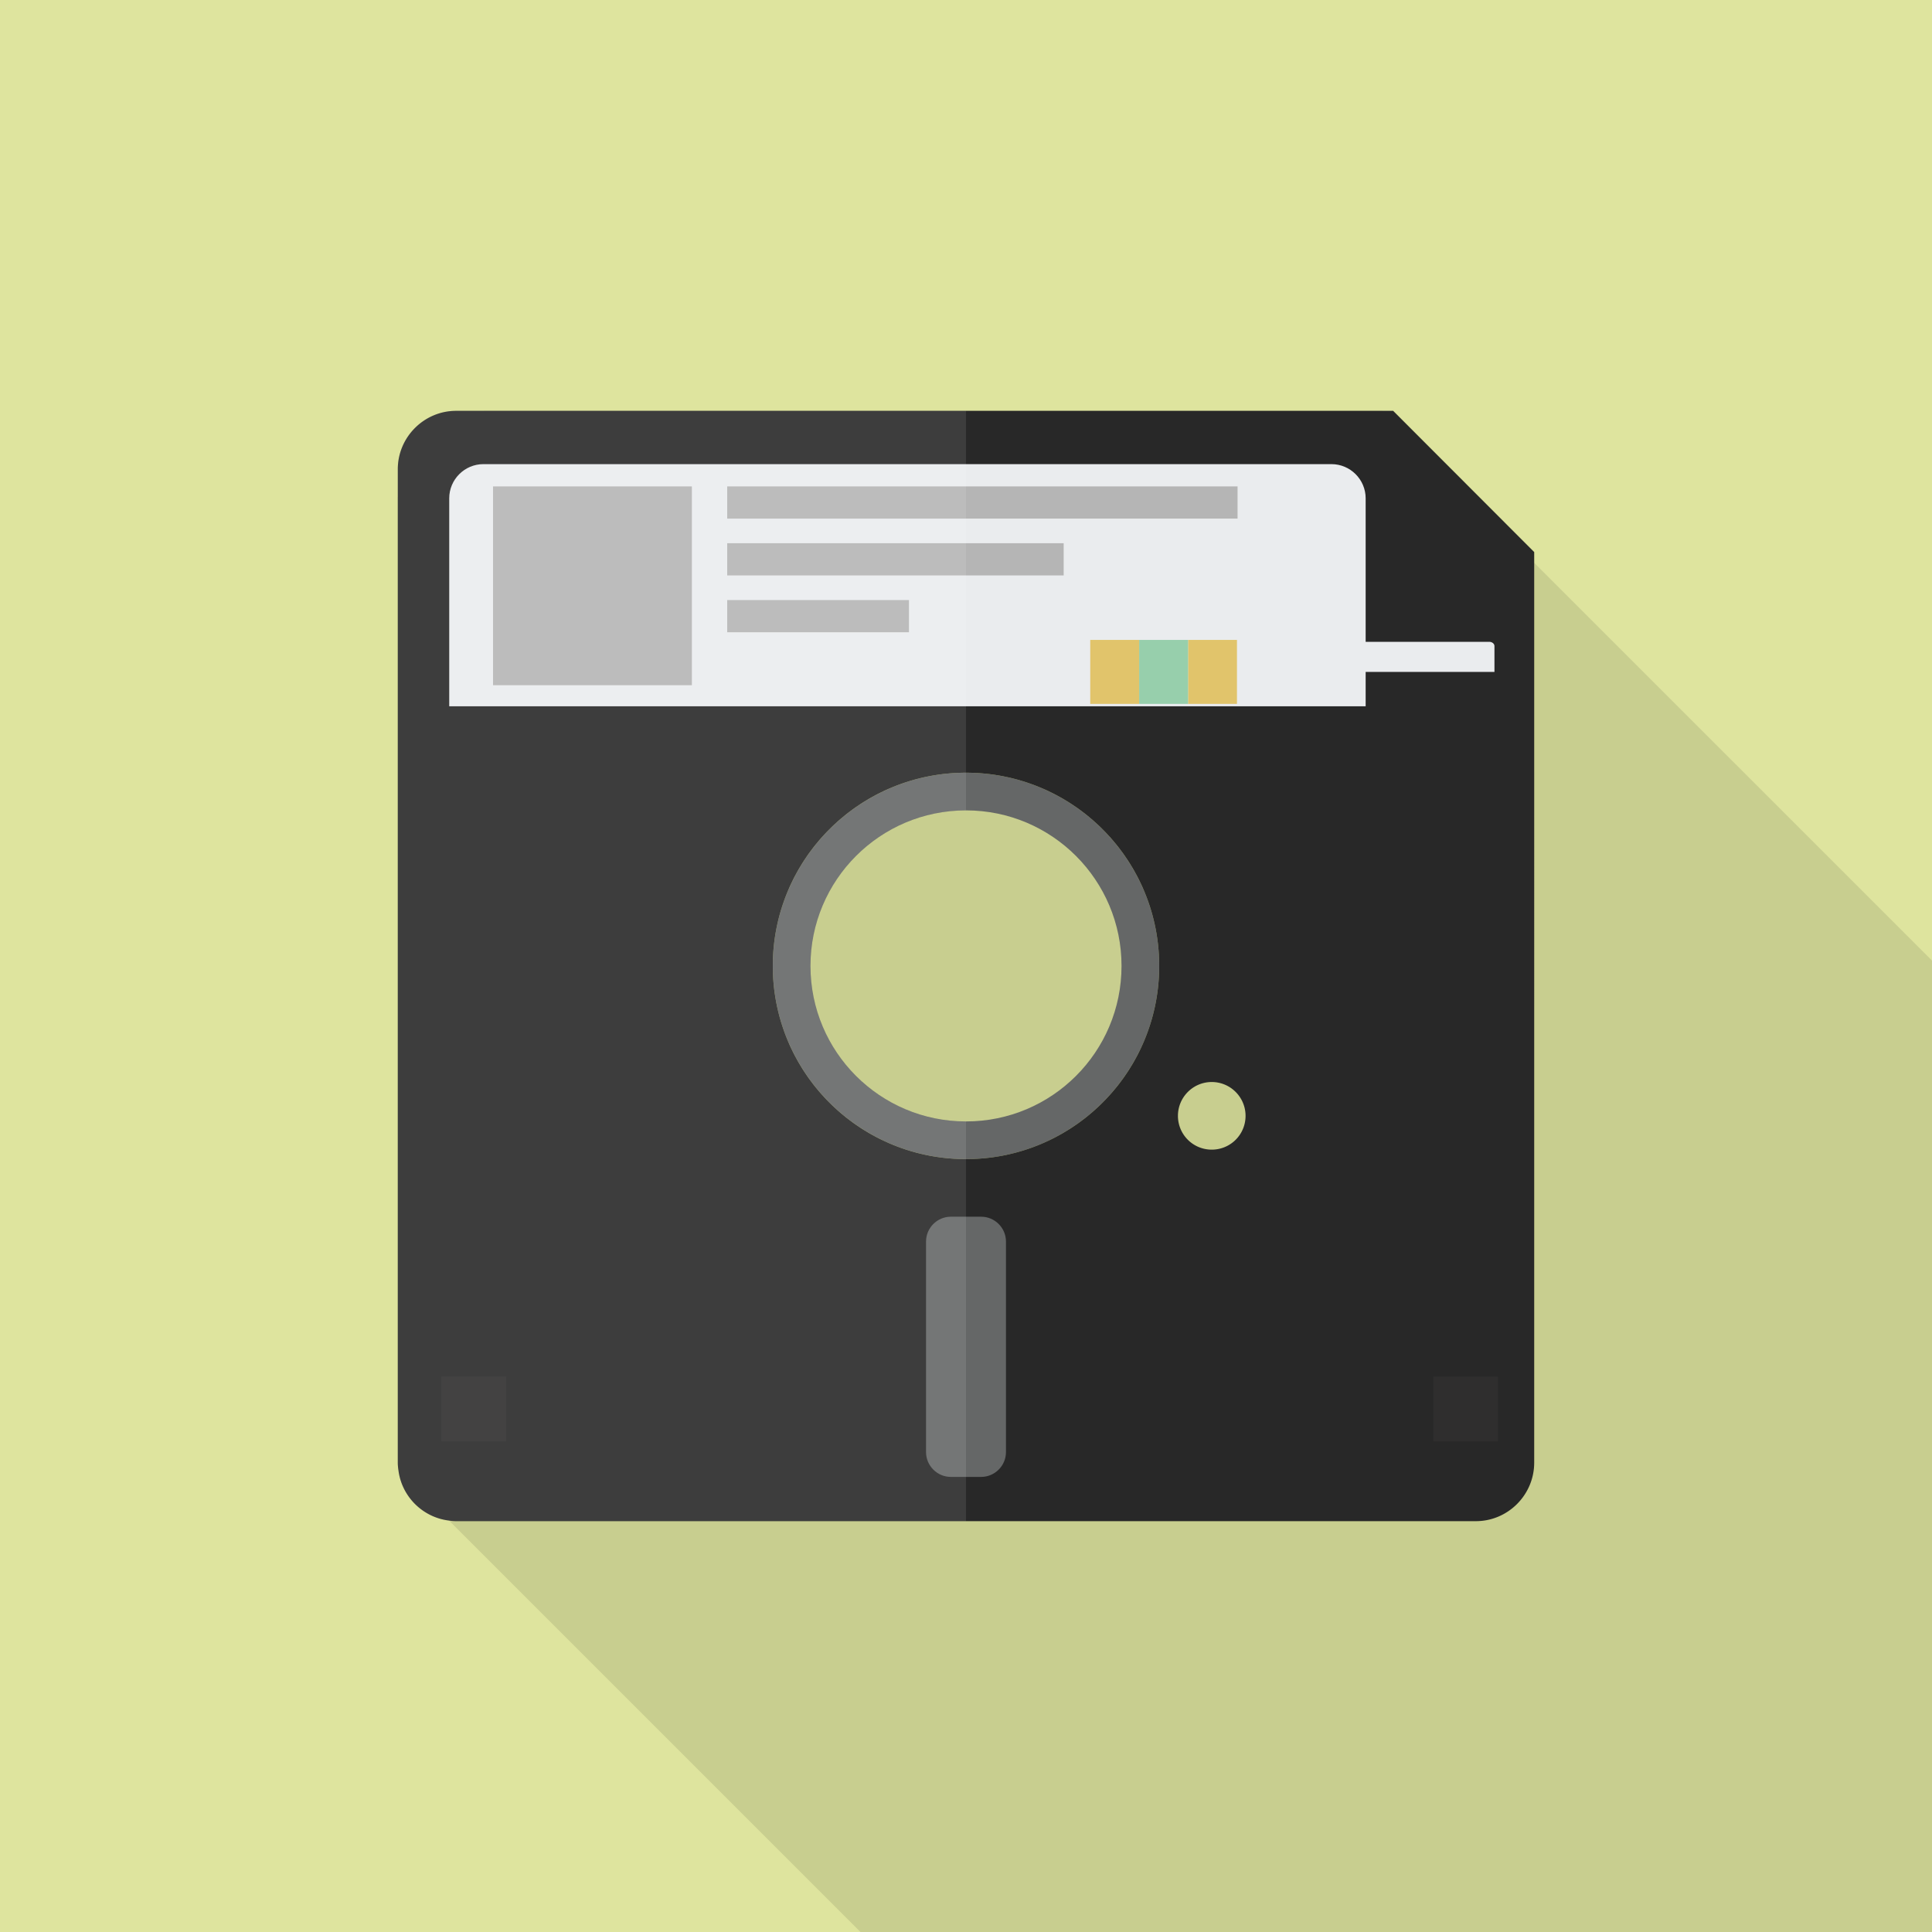
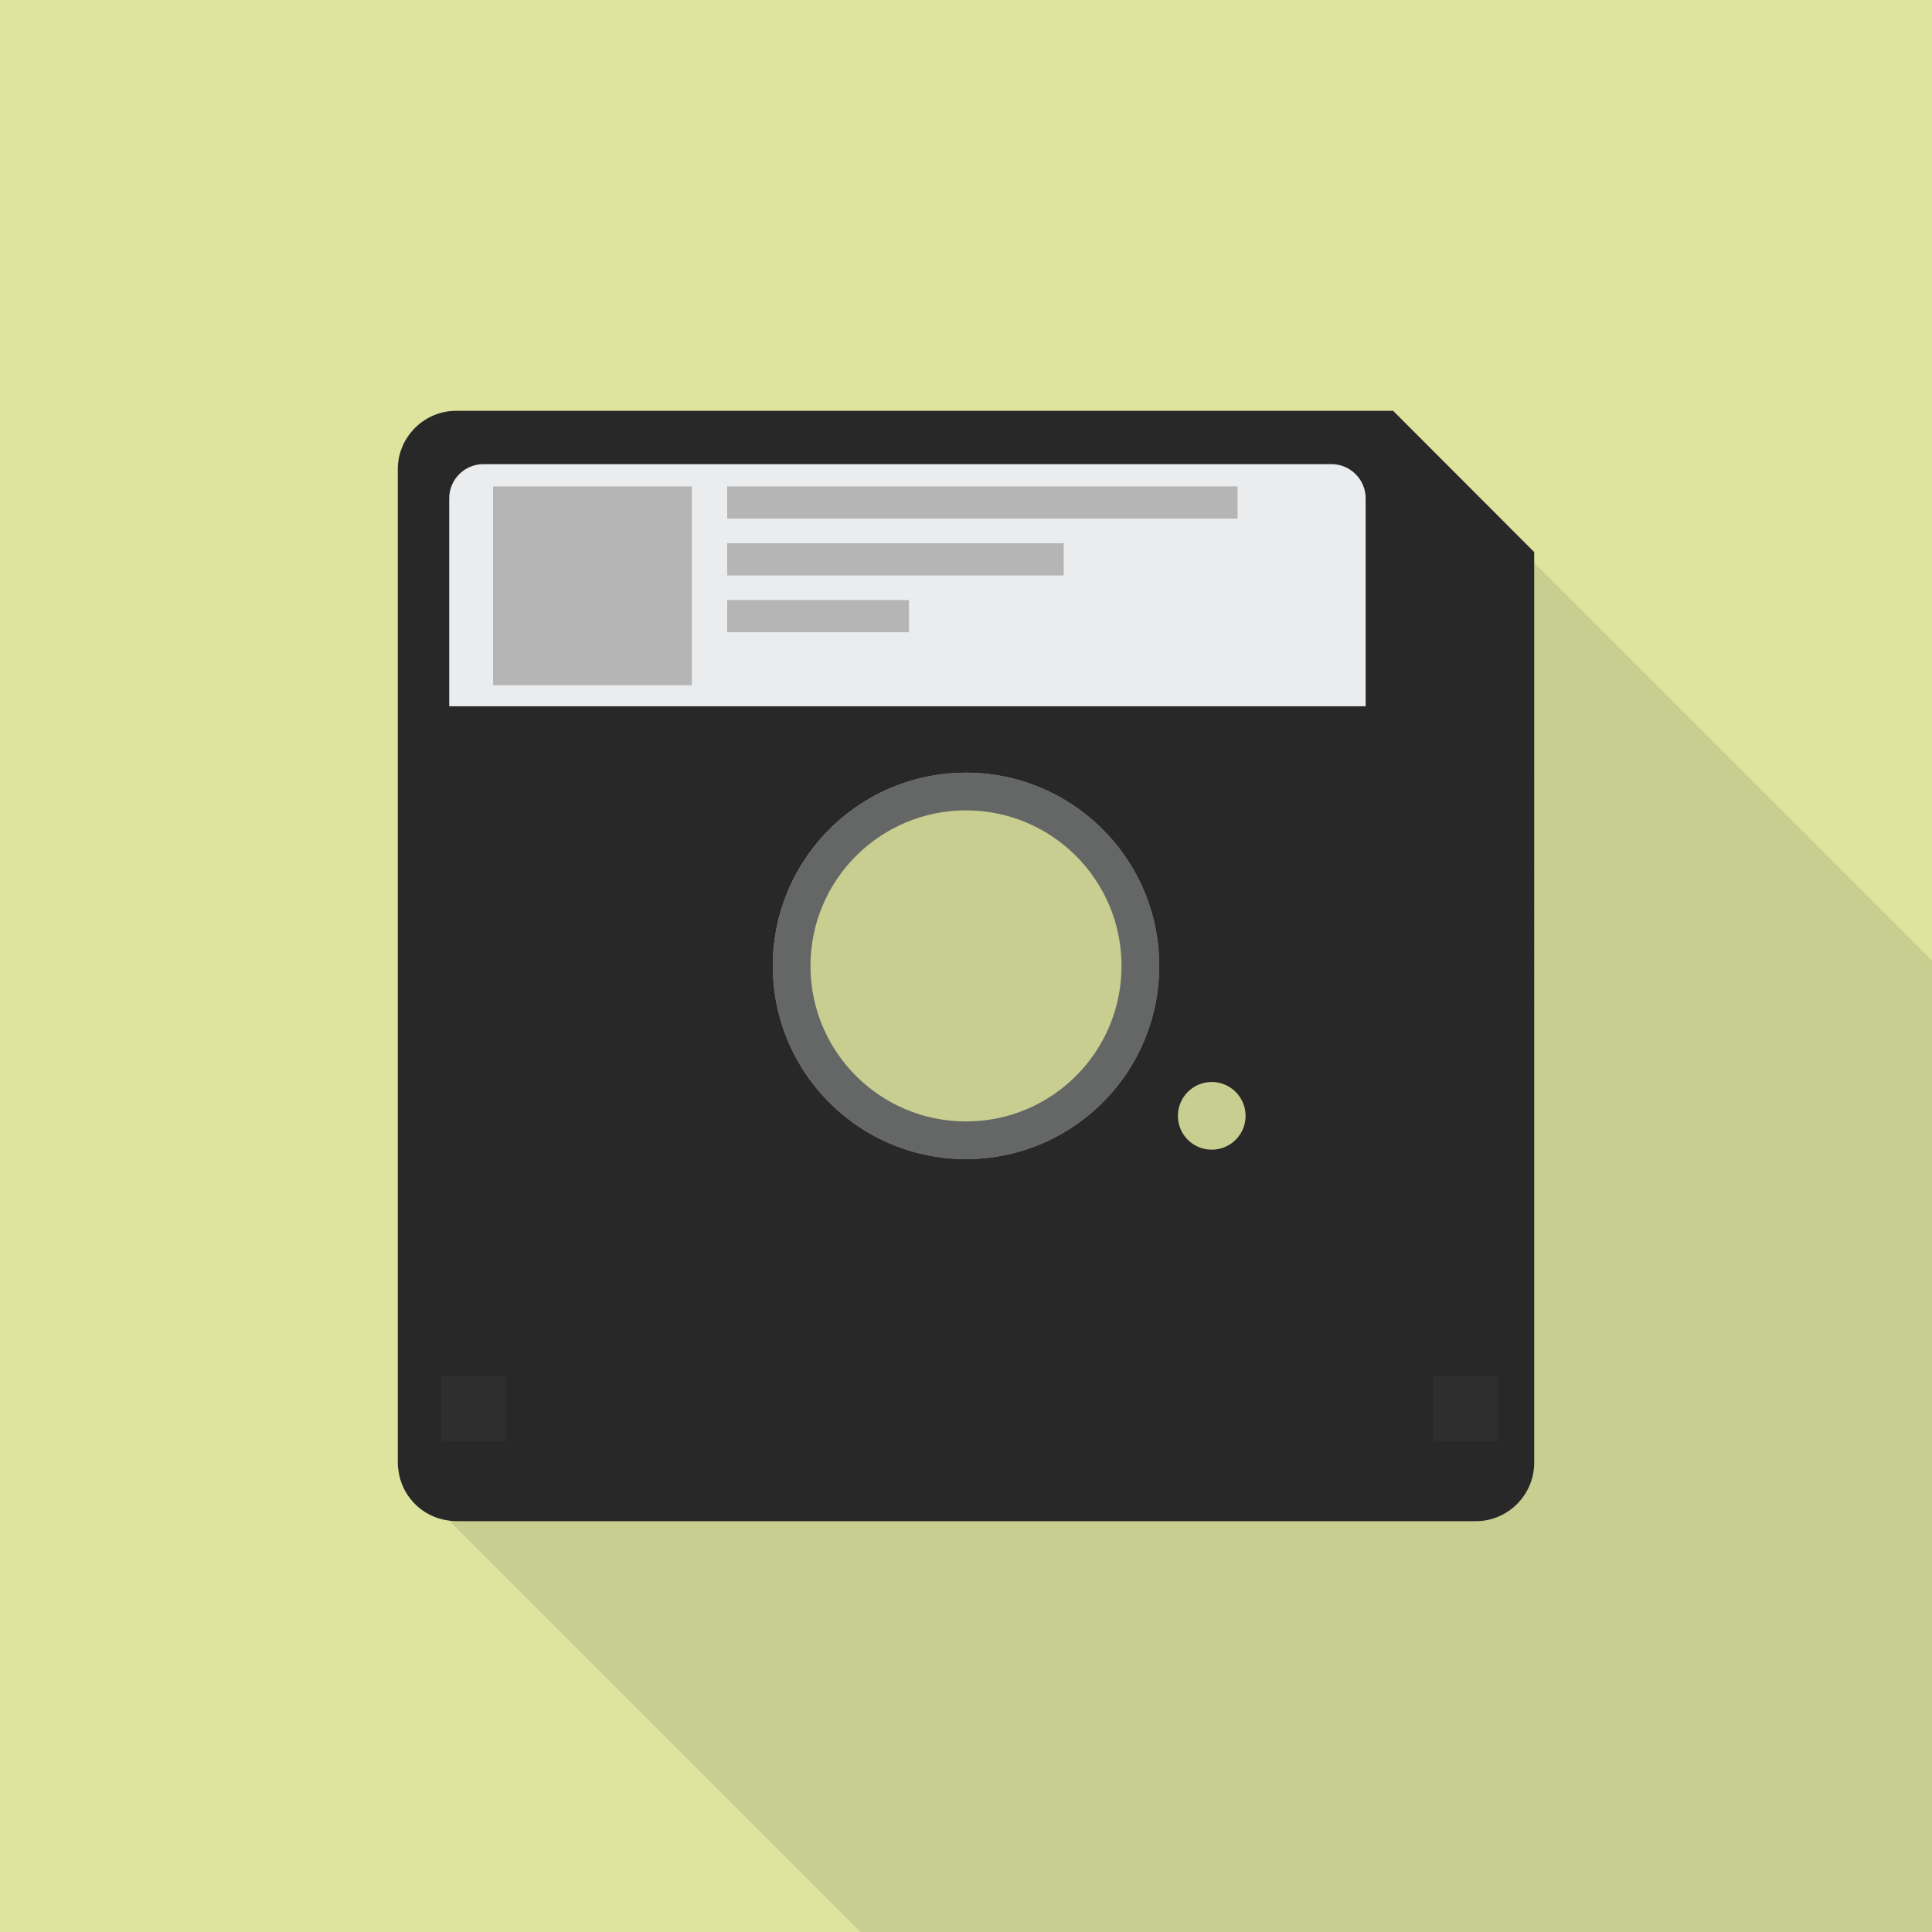
<svg xmlns="http://www.w3.org/2000/svg" viewBox="0 0 512 512">
  <path fill="#dee49e" d="M0 0h512v512H0z" />
  <path d="M512 254.566V512H228.045L119.04 402.995l-13.466-13.466a11.858 11.858 0 01-.154-1.894V131.738l22.835-22.836h238.08l40.243 40.244L512 254.566z" opacity=".1" fill="#040000" />
  <path d="M256 204.774c-28.262 0-51.2 22.938-51.2 51.2 0 28.314 22.938 51.2 51.2 51.2 28.262 0 51.2-22.886 51.2-51.2 0-28.262-22.938-51.2-51.2-51.2zm0 92.417c-22.784 0-41.216-18.431-41.216-41.216 0-22.732 18.432-41.215 41.216-41.215 22.784 0 41.216 18.482 41.216 41.215 0 22.784-18.432 41.216-41.216 41.216z" fill="#656767" />
  <path d="M256 204.774c-28.262 0-51.2 22.938-51.2 51.2 0 28.314 22.938 51.2 51.2 51.2 28.262 0 51.2-22.886 51.2-51.2 0-28.262-22.938-51.2-51.2-51.2zm-41.216 51.2c0-22.732 18.432-41.215 41.216-41.215v82.431c-22.784.001-41.216-18.431-41.216-41.216z" fill="none" />
  <path d="M369.203 108.877h-248.32c-8.499 0-15.462 6.964-15.462 15.463v263.27c0 .615.051 1.28.154 1.895.819 7.065 6.451 12.646 13.466 13.465.614.103 1.229.154 1.843.154h270.234c8.499 0 15.462-6.962 15.462-15.514V146.304l-37.377-37.427zM256 307.174c-28.262 0-51.2-22.886-51.2-51.2 0-28.262 22.938-51.2 51.2-51.2 28.262 0 51.2 22.938 51.2 51.2 0 28.314-22.938 51.2-51.2 51.2zm65.126-2.508a8.938 8.938 0 01-8.96-8.96c0-4.915 3.994-8.96 8.96-8.96 4.967 0 8.96 4.045 8.96 8.96a8.937 8.937 0 01-8.96 8.96z" fill="#282828" />
-   <path d="M260.016 391.397h-8.031c-3.617 0-6.575-2.959-6.575-6.575v-55.807c0-3.616 2.959-6.575 6.575-6.575h8.031c3.616 0 6.575 2.959 6.575 6.575v55.807c0 3.616-2.959 6.575-6.575 6.575z" fill="#656767" />
  <path d="M361.913 132.055v55.118H119.05v-55.118c0-4.979 4.073-9.054 9.054-9.054h224.755c4.98.001 9.054 4.076 9.054 9.054z" fill="#eaecee" />
-   <path d="M396.046 171.213v6.847h-36.783v-6.847c0-.618.617-1.125 1.371-1.125h34.041c.754.001 1.371.507 1.371 1.125z" fill="#eaecee" />
  <path fill="#b5b5b5" d="M130.66 128.902h52.693v52.693H130.66zM192.716 128.902h135.253v8.533H192.716zM192.716 143.959h89.173v8.533h-89.173zM192.716 159.017h48.168v8.533h-48.168z" />
-   <path fill="#e1c46b" d="M288.925 169.584h12.961v16.953h-12.961zM314.847 169.584h12.961v16.953h-12.961z" />
-   <path fill="#97cfac" d="M301.886 169.584h12.961v16.953h-12.961z" />
  <path opacity=".2" fill="#4b4a4a" d="M117.006 364.804h17.156v17.156h-17.156zM379.833 364.804h17.156v17.156h-17.156z" />
-   <path d="M256 108.877v105.882c-22.784 0-41.216 18.482-41.216 41.215 0 22.785 18.432 41.216 41.216 41.216v105.932H120.883c-.614 0-1.229-.051-1.843-.154-7.014-.819-12.647-6.4-13.466-13.465a11.756 11.756 0 01-.154-1.895v-263.27c0-8.499 6.963-15.463 15.462-15.463H256z" opacity=".1" fill="#fff" />
</svg>